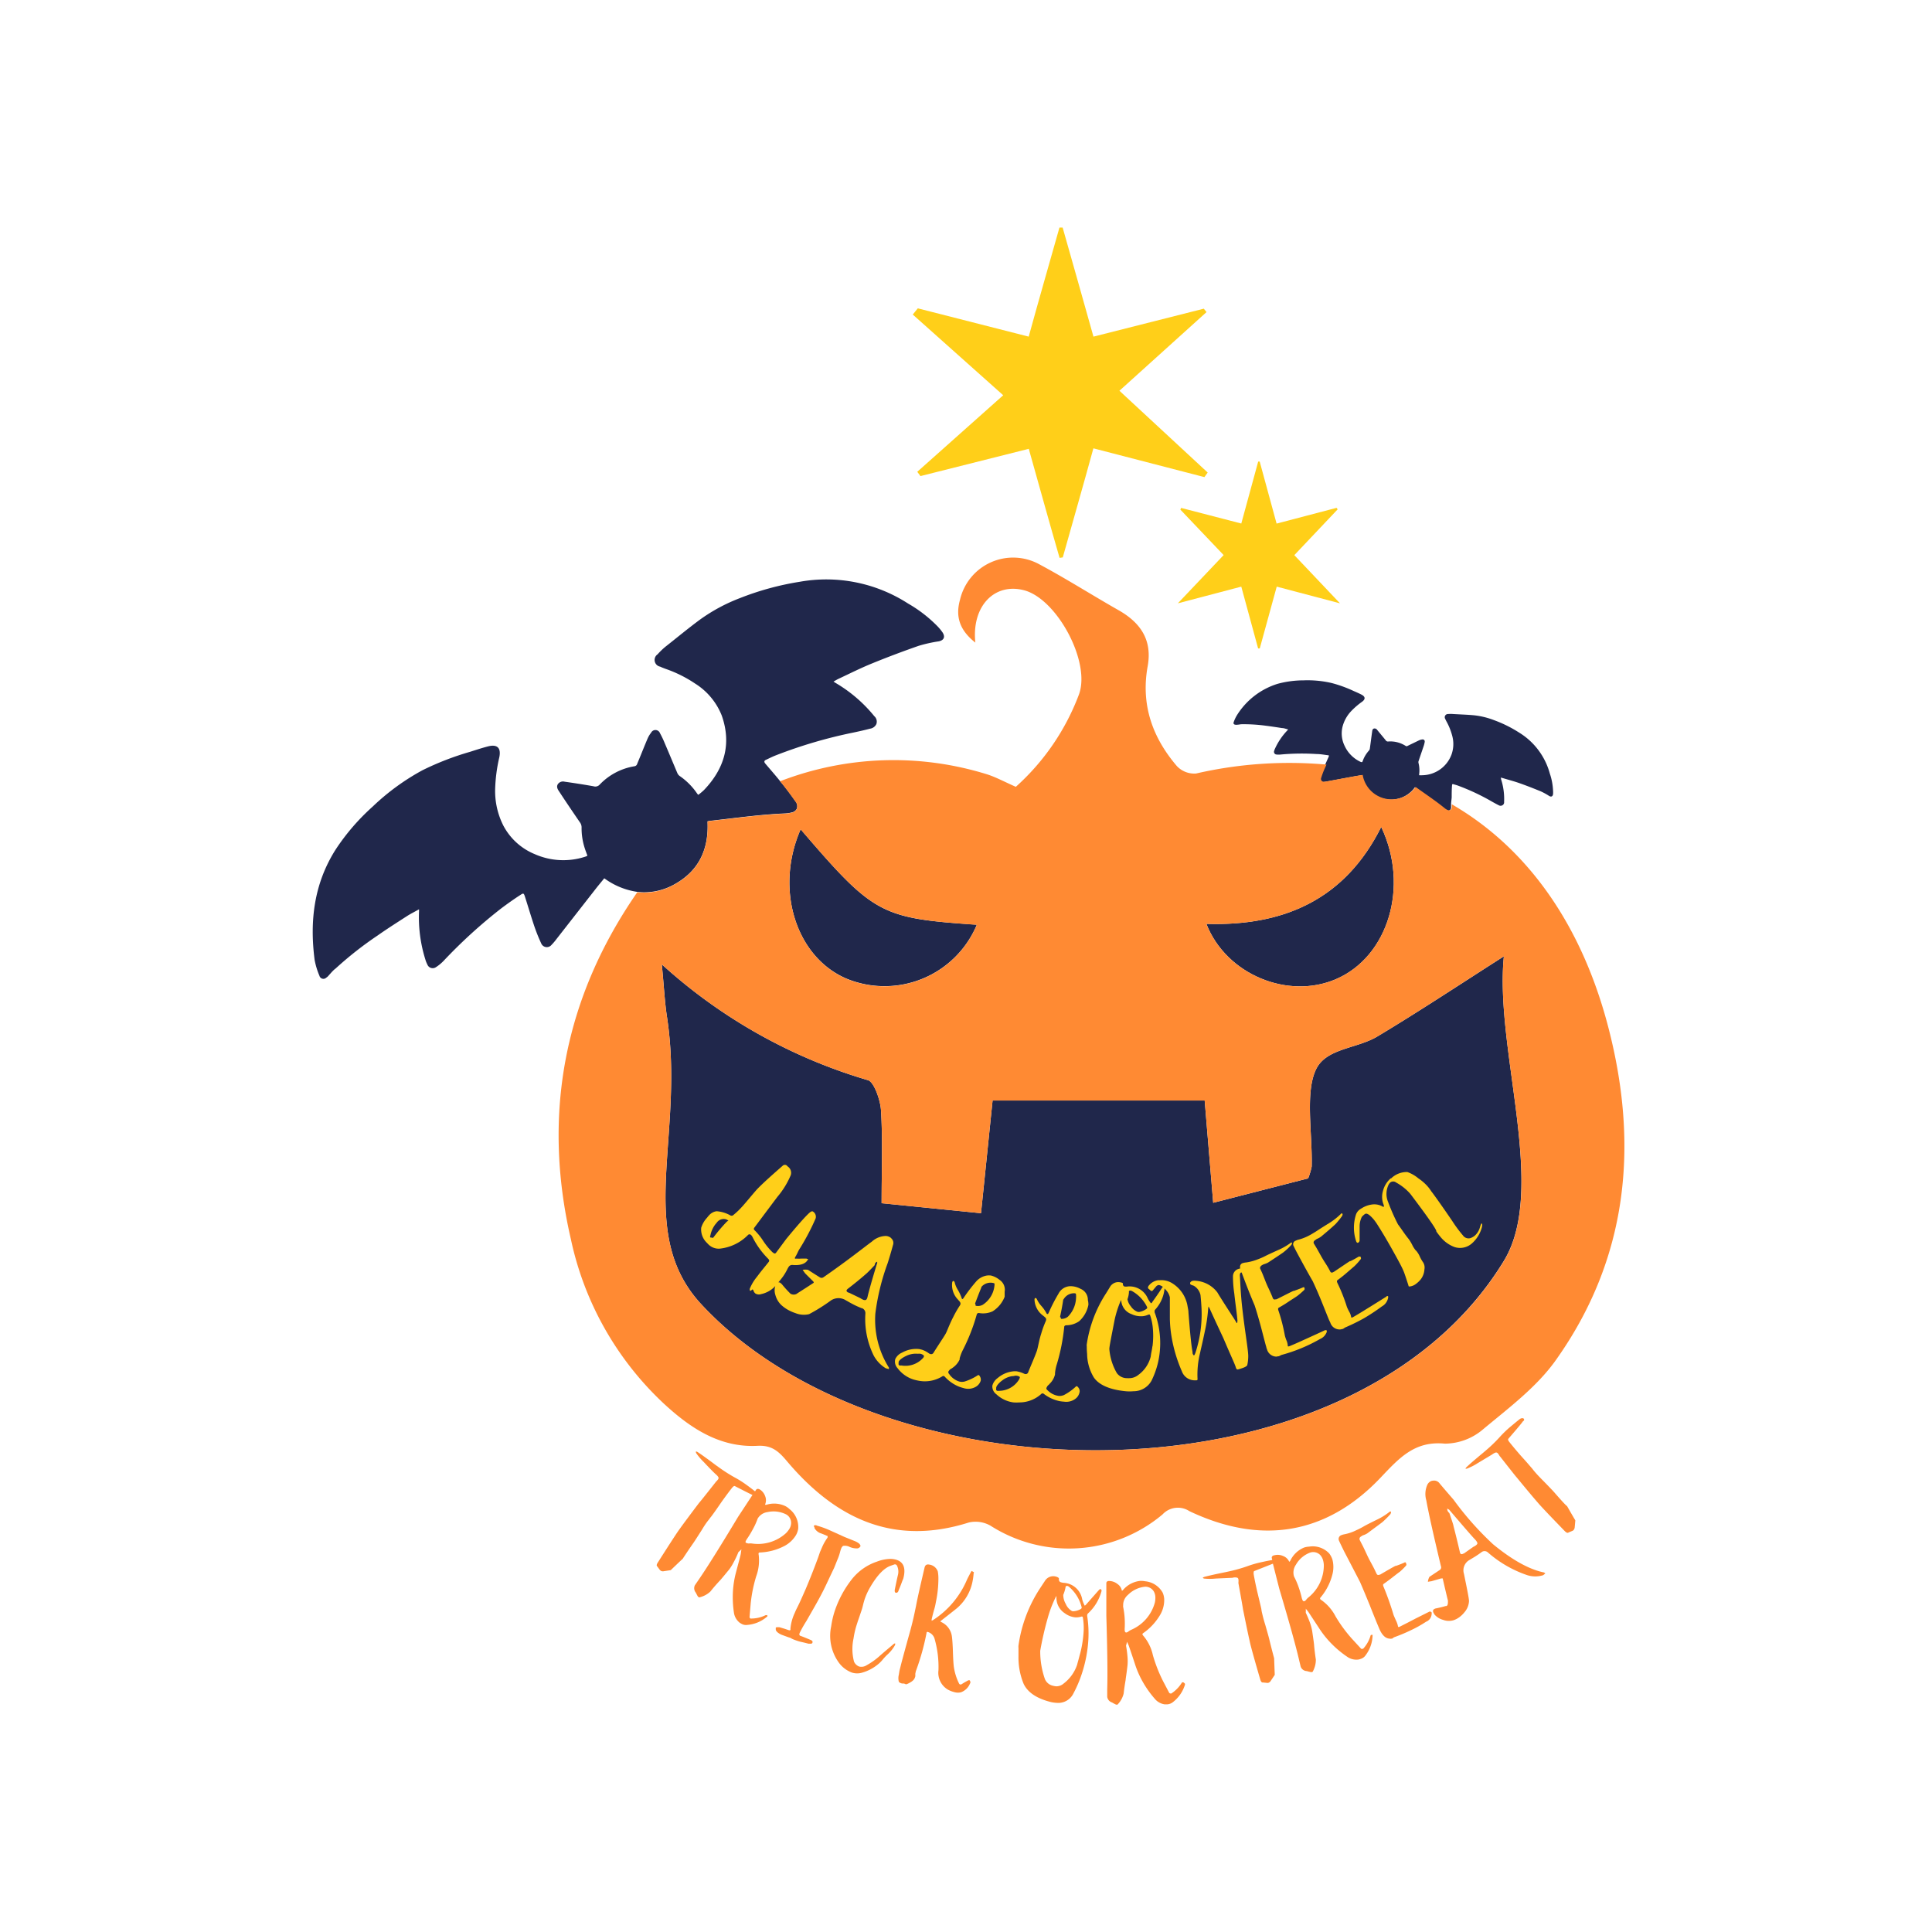
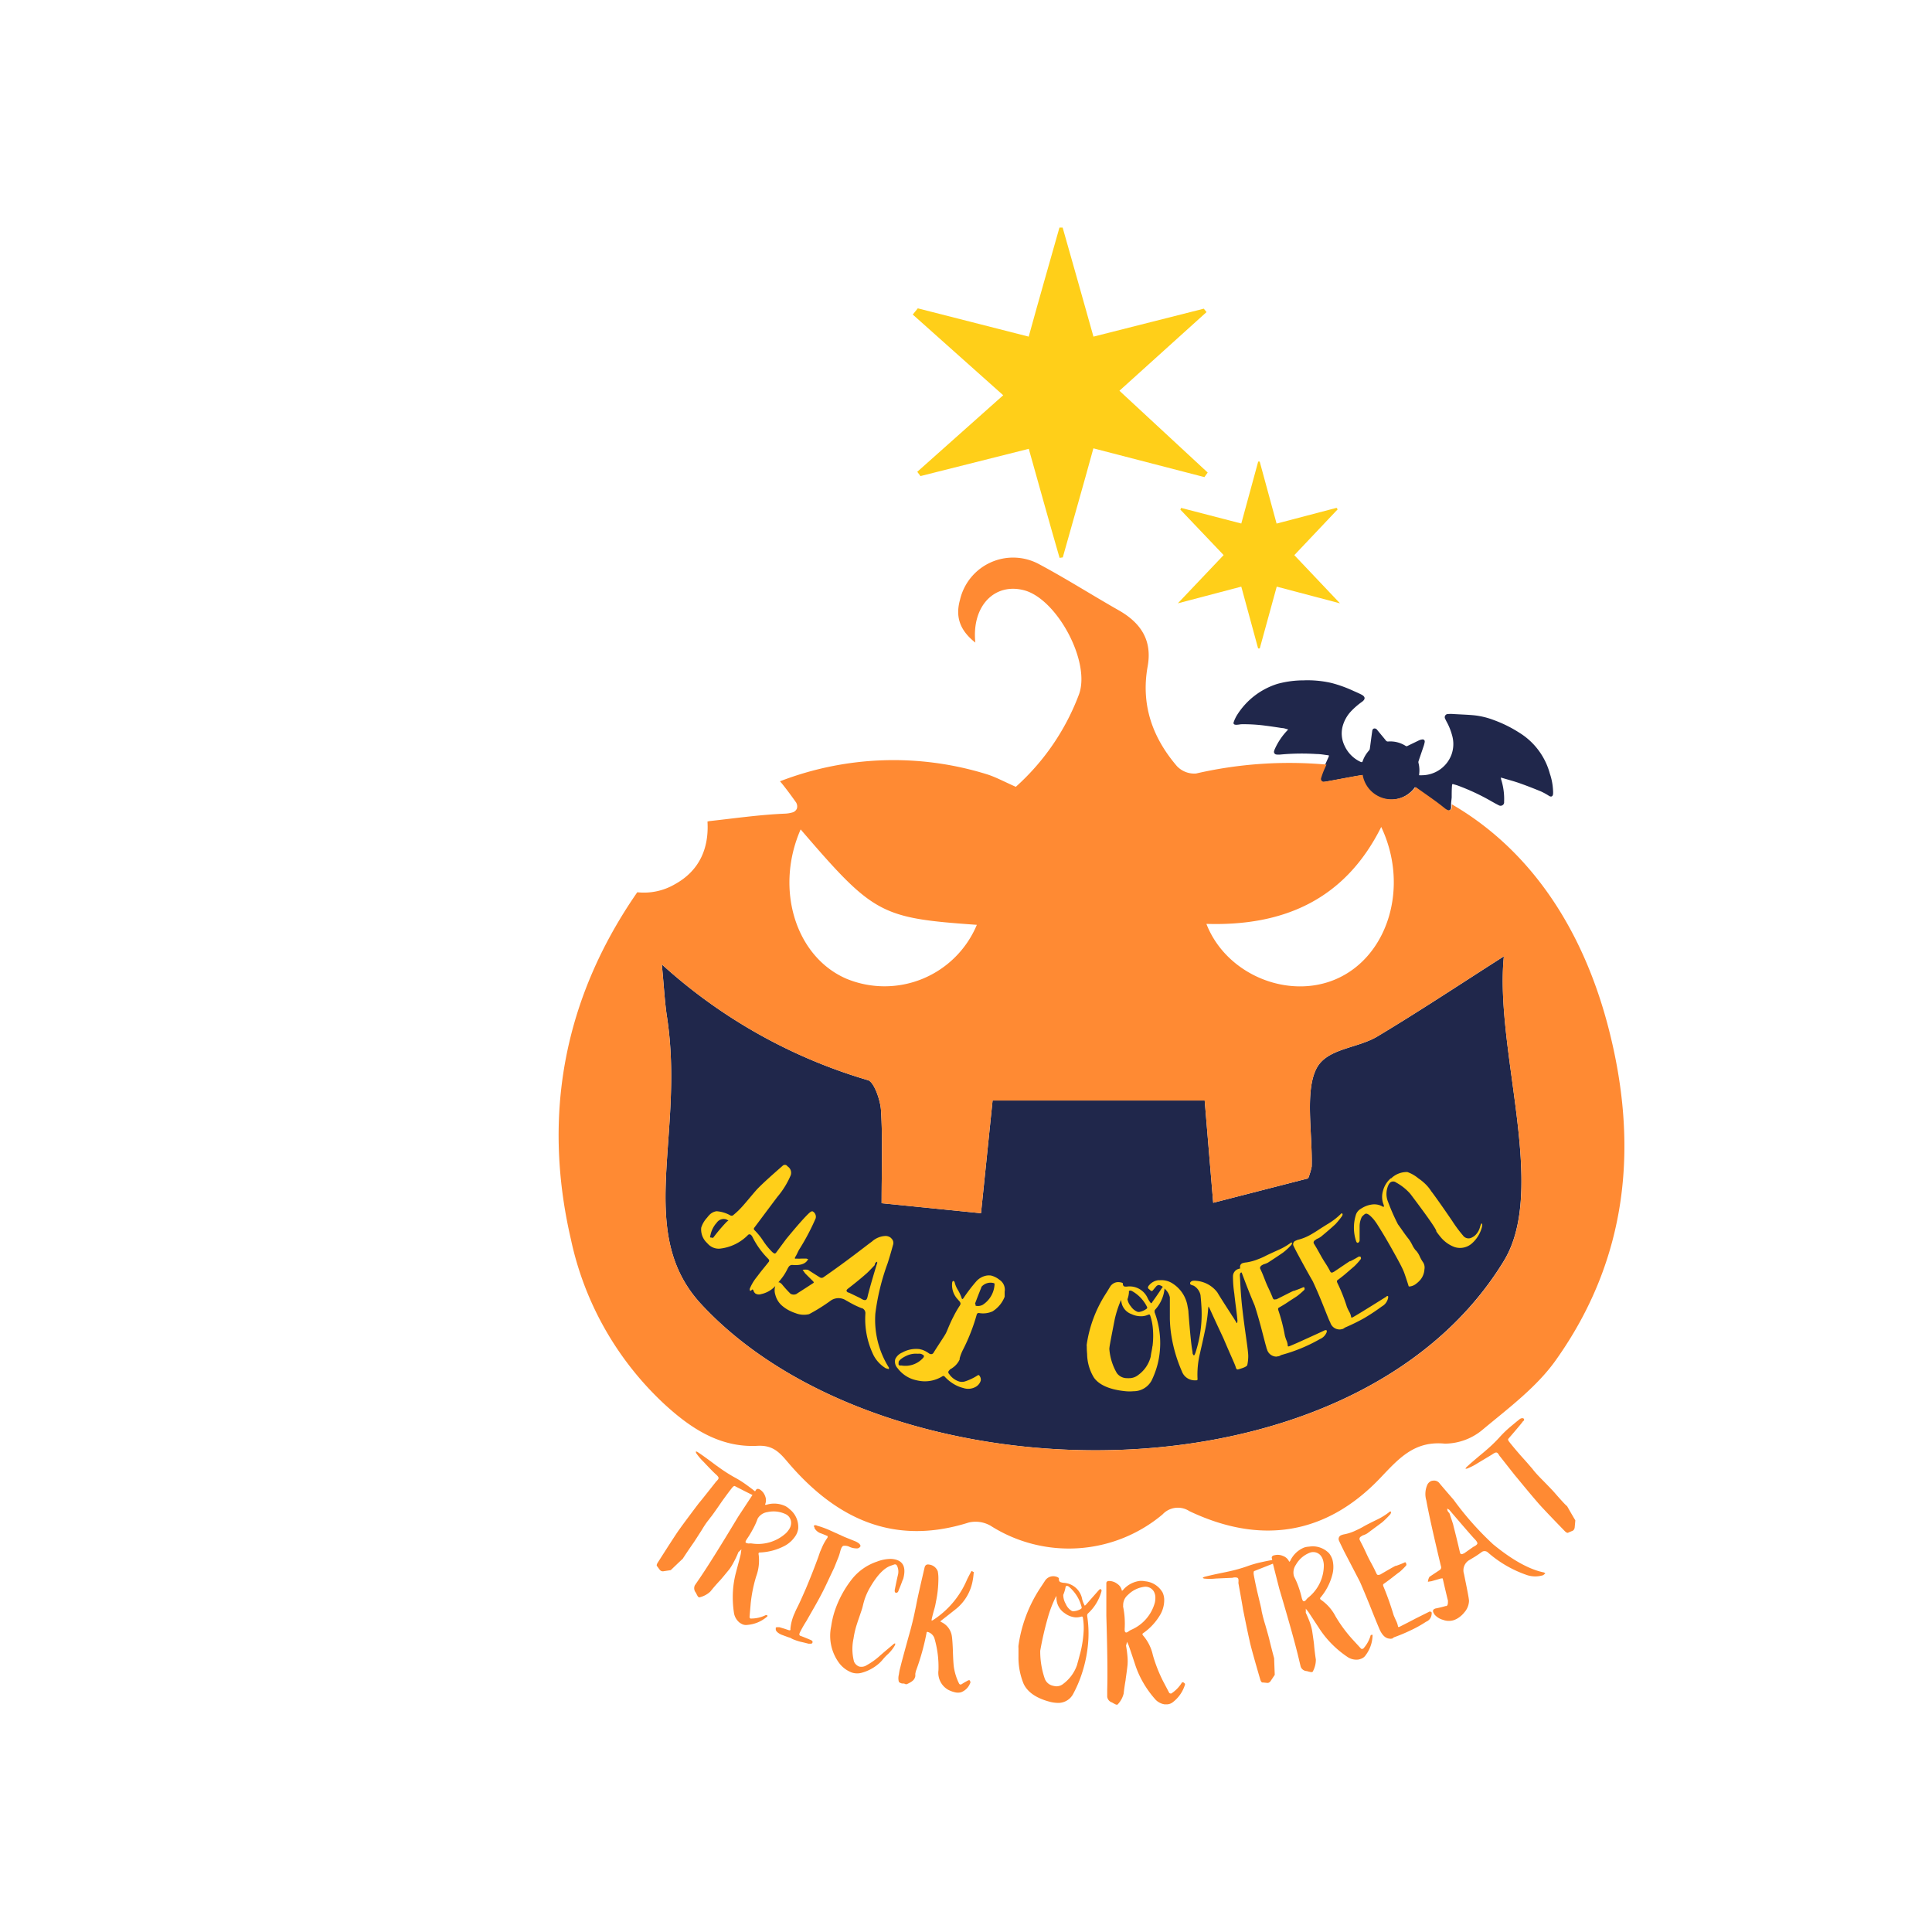
<svg xmlns="http://www.w3.org/2000/svg" viewBox="0 0 283.46 283.46" data-sanitized-data-name="图层 1" data-name="图层 1" id="图层_1">
  <g>
    <g>
      <g>
-         <path style="fill: #20274b" d="M196.05,143.64c7.6-3.29,10.76-13.54,6.6-22.31C197.33,132,188.32,135.9,177,135.55,179.9,143,189,146.71,196.05,143.64Z" />
-         <path style="fill: #20274b" d="M124.19,143.58a14.67,14.67,0,0,0,19.13-7.91c-14.11-.94-15.13-1.5-25.85-14C113.65,130.4,116.71,140.37,124.19,143.58Z" />
        <path style="fill: #20274b" d="M220.64,185c-22.23,36.47-90.74,35.38-117.71,6.4-9.85-10.57-2.39-24.76-5.08-42.26-.32-2.09-.42-4.25-.75-7.65a77.42,77.42,0,0,0,30.27,17c.85.26,1.79,2.83,1.89,4.43.26,4.26.09,8.57.09,13.61L143.93,178c.59-5.67,1.1-10.69,1.7-16.53h31.12c.36,4.35.78,9.36,1.25,15l13.93-3.58a10.11,10.11,0,0,0,.52-1.73c.12-4.88-1-10.93.65-14.29,1.5-3.09,6-3,9-4.81,6.18-3.7,12.26-7.74,18.55-11.75C219.26,154.05,227.09,174.41,220.64,185Z" />
      </g>
      <g>
        <path style="fill: #20274b" d="M193.74,114.18a.41.41,0,0,0,.45.55,3.85,3.85,0,0,0,.49-.07l4.22-.78.93-.15a4.31,4.31,0,0,0,7.76,1.78l.12.07c1.38,1,2.79,1.91,4.11,3a1.93,1.93,0,0,0,.49.31.44.44,0,0,0,.37,0,.51.51,0,0,0,.22-.33c0-.17,0-.34,0-.52,0-.35.07-.71.09-1.07,0-.58,0-1.17.05-1.75,0-.15.06-.21.21-.16s.44.12.65.2a32.35,32.35,0,0,1,5,2.35q.49.28,1,.54a.53.53,0,0,0,.53,0,.49.49,0,0,0,.25-.49,9.49,9.49,0,0,0-.45-3.35c0-.07,0-.13-.06-.22a2.67,2.67,0,0,1,.38.09c.8.24,1.61.45,2.4.73,1.05.37,2.09.78,3.12,1.2a9.34,9.34,0,0,1,1.2.66c.31.19.54.1.59-.25a3.26,3.26,0,0,0,0-.54,8.84,8.84,0,0,0-.47-2.48,10.17,10.17,0,0,0-4.48-6,18.8,18.8,0,0,0-3.76-1.86,11.46,11.46,0,0,0-2.94-.7c-1-.09-2-.12-3-.18a4.54,4.54,0,0,0-.74,0,.47.47,0,0,0-.42.73c.05.13.12.25.18.37a9.05,9.05,0,0,1,.83,2.07,4.57,4.57,0,0,1-.11,2.81,4.65,4.65,0,0,1-4.23,3,4.35,4.35,0,0,1-.51,0v-.09a4.48,4.48,0,0,0-.09-1.71.49.49,0,0,1,0-.24c.23-.7.47-1.38.7-2.07a4.41,4.41,0,0,0,.2-.71c.07-.31-.11-.48-.42-.42a1.73,1.73,0,0,0-.44.14l-1.65.8a.24.24,0,0,1-.27,0,4.17,4.17,0,0,0-2.55-.65.38.38,0,0,1-.39-.19c-.41-.51-.83-1-1.25-1.52a.45.45,0,0,0-.47-.19c-.21.07-.24.27-.26.45-.12.83-.22,1.66-.34,2.5a.49.49,0,0,1-.13.28,4.62,4.62,0,0,0-.8,1.24l-.18.45a0,0,0,0,1-.05,0l-.13,0a4.78,4.78,0,0,1-2.41-2.38,4.13,4.13,0,0,1-.29-2.87,5.23,5.23,0,0,1,1.24-2.21,11.24,11.24,0,0,1,1.61-1.39c.52-.38.49-.75-.09-1.05-.37-.19-.76-.36-1.15-.53a19,19,0,0,0-3.19-1.16,15.57,15.57,0,0,0-4.14-.4,14.72,14.72,0,0,0-3.79.5,10.79,10.79,0,0,0-6,4.62,5.25,5.25,0,0,0-.47,1c-.08.21,0,.36.25.39a.65.65,0,0,0,.24,0c.22,0,.43-.06.65-.07a24,24,0,0,1,3.59.22c.79.1,1.57.22,2.35.34.3,0,.59.13.9.2l-.07.1a9.66,9.66,0,0,0-1.85,2.71,2.09,2.09,0,0,0-.13.35.39.39,0,0,0,.33.52,2.92,2.92,0,0,0,.66,0,33.85,33.85,0,0,1,5.23-.07c.54,0,1.07.1,1.61.17.23,0,.24.06.15.28-.17.37-.33.74-.5,1.12l-.36.8C194,113.4,193.86,113.79,193.74,114.18Z" />
-         <path style="fill: #20274b" d="M99,129.72c3.58-2,5-5.17,4.81-9.22l.29-.06c3.66-.4,7.31-.93,11-1.09a4.66,4.66,0,0,0,1.24-.2,1,1,0,0,0,.59-.55,1.13,1.13,0,0,0-.11-.88c-.66-.94-1.35-1.87-2.07-2.77l-.3-.35c-.7-.87-1.44-1.71-2.16-2.56-.21-.25-.2-.43.11-.57s.9-.44,1.36-.62a69.46,69.46,0,0,1,11.49-3.38c.8-.17,1.61-.35,2.4-.56a1.2,1.2,0,0,0,.93-.68,1.07,1.07,0,0,0-.31-1.16,21,21,0,0,0-5.57-4.81c-.13-.07-.24-.15-.41-.26.29-.16.51-.3.75-.41,1.64-.77,3.27-1.59,4.95-2.27,2.25-.92,4.52-1.77,6.81-2.57a20.73,20.73,0,0,1,2.91-.65c.77-.15,1-.63.6-1.28a7,7,0,0,0-.73-.9,19.8,19.8,0,0,0-4.35-3.37,22.13,22.13,0,0,0-15.91-3.19,41.59,41.59,0,0,0-8.8,2.41,25.56,25.56,0,0,0-5.78,3.11c-1.74,1.28-3.41,2.67-5.1,4A10.08,10.08,0,0,0,96.48,96a1,1,0,0,0,.38,1.81c.27.13.55.23.84.34A18.68,18.68,0,0,1,102,100.3,9.78,9.78,0,0,1,105.9,105c1.46,4.17.38,7.78-2.61,10.91a9.55,9.55,0,0,1-.84.71l-.14-.15a9.82,9.82,0,0,0-2.62-2.64,1.06,1.06,0,0,1-.32-.43c-.62-1.46-1.22-2.92-1.85-4.38a13.7,13.7,0,0,0-.69-1.45.71.71,0,0,0-1.3-.07,3.86,3.86,0,0,0-.52.87c-.52,1.22-1,2.46-1.52,3.69a.49.49,0,0,1-.44.37A9.06,9.06,0,0,0,88,115.1a.86.86,0,0,1-.92.26c-1.4-.25-2.82-.47-4.24-.67a.92.92,0,0,0-1,.37c-.24.41,0,.78.22,1.1,1,1.53,2,3,3.07,4.56a1.24,1.24,0,0,1,.2.64,9.51,9.51,0,0,0,.49,3.17c.11.34.24.67.36,1l-.09.08-.28.1a10.35,10.35,0,0,1-7.37-.4,9.1,9.1,0,0,1-4.62-4.24,11.24,11.24,0,0,1-1.17-5.39,23.57,23.57,0,0,1,.61-4.58c.28-1.37-.3-1.94-1.66-1.59-.89.23-1.77.52-2.65.8A41.86,41.86,0,0,0,62,113a33.93,33.93,0,0,0-7.32,5.34,32.16,32.16,0,0,0-5.44,6.31c-3.17,5-3.82,10.46-3.08,16.18a11,11,0,0,0,.71,2.34.6.6,0,0,0,1,.27,1.4,1.4,0,0,0,.38-.35c.32-.34.61-.72,1-1a52.26,52.26,0,0,1,6.16-4.84c1.42-1,2.86-1.91,4.3-2.84.56-.36,1.16-.65,1.77-1,0,.12,0,.19,0,.26a20.69,20.69,0,0,0,.92,7.08,4.14,4.14,0,0,0,.3.76.84.84,0,0,0,1.28.38,6.22,6.22,0,0,0,1.12-.93,74.41,74.41,0,0,1,8.41-7.66c.93-.7,1.89-1.38,2.85-2,.43-.29.49-.26.65.23.47,1.46.9,2.93,1.39,4.38a25.29,25.29,0,0,0,1,2.49.89.89,0,0,0,1.52.23,7.77,7.77,0,0,0,.7-.82l5.75-7.36c.42-.54.86-1.06,1.29-1.59a10.74,10.74,0,0,0,4.89,2A9,9,0,0,0,99,129.72Z" />
      </g>
    </g>
    <g>
      <g>
        <path style="fill: #ffcf19" d="M130.48,181.47a1.26,1.26,0,0,0-.54-.13,3.13,3.13,0,0,0-2,.81c-1.24.91-3.51,2.74-7.1,5.23a.48.48,0,0,1-.6,0c-.68-.42-1-.63-1.69-1.07a2.27,2.27,0,0,0-.79,0c.22.3.33.46.34.48s.5.51,1.2,1.2c.08.1.11.17.08.22l0,0c-1.61,1.06-2.47,1.58-2.49,1.62a.93.93,0,0,1-.88,0,.28.28,0,0,1-.1-.09,16.42,16.42,0,0,1-1.11-1.22,1.36,1.36,0,0,0-.3-.29.42.42,0,0,0-.3-.09,11.24,11.24,0,0,0,.7-.88,8.15,8.15,0,0,0,.64-1.09,2,2,0,0,1,.15-.26.61.61,0,0,1,.56-.32c1.13.1,1.86-.14,2.21-.67l.12-.17-.26-.09-.75,0a5.77,5.77,0,0,1-.73,0,.51.51,0,0,1-.21,0s0-.08,0-.15a6.38,6.38,0,0,0,.38-.7,4.36,4.36,0,0,1,.37-.68,33.38,33.38,0,0,0,2.29-4.37.89.89,0,0,0-.39-1c-.13-.1-.33,0-.59.24q-1,.94-3.35,3.8l-1.48,2q-.17.22-.42,0l-.12-.09A10.22,10.22,0,0,1,112,182.1a9.15,9.15,0,0,0-1.31-1.62.26.26,0,0,1,0-.38c2.24-3,3.41-4.56,3.46-4.61a12.16,12.16,0,0,0,1.87-3.08,1.11,1.11,0,0,0-.44-1.26l-.17-.17a.46.46,0,0,0-.57.05c-1.54,1.35-2.82,2.48-3.74,3.43-.27.29-.82.95-1.65,1.93-.29.34-.56.65-.82.92a11.46,11.46,0,0,1-1,.93.39.39,0,0,1-.44.1,4.81,4.81,0,0,0-2.06-.63,1.8,1.8,0,0,0-1.09.59,3.81,3.81,0,0,0-.3.36,3.77,3.77,0,0,0-.86,1.47,2.7,2.7,0,0,0,.75,2.13l.33.34a2.14,2.14,0,0,0,1.63.6,6.81,6.81,0,0,0,4.15-2,.3.3,0,0,1,.45,0,.89.89,0,0,1,.21.28,12.06,12.06,0,0,0,2.32,3.22q.23.24.06.45c-.51.65-1.06,1.29-1.54,1.94l-.27.35A6.61,6.61,0,0,0,110,189.1c0,.13,0,.22.05.27s.11,0,.23-.09l.13-.11.12.12a.9.9,0,0,0,.3.49,1,1,0,0,0,.84.09,3.93,3.93,0,0,0,1.9-1l.18-.19a2.11,2.11,0,0,0,0,1.27,3.19,3.19,0,0,0,.88,1.52,5.62,5.62,0,0,0,.7.54,6.27,6.27,0,0,0,1.38.65,3.3,3.3,0,0,0,2,.15,26.08,26.08,0,0,0,3.19-2,2,2,0,0,1,2.25,0l.14.07c.3.18.6.34.9.5s.81.39,1.24.56l.06,0a.78.78,0,0,1,.48.74,12.16,12.16,0,0,0,1.2,6.17,4.85,4.85,0,0,0,1.79,1.9l.47.13a.66.66,0,0,1,0-.21,13.14,13.14,0,0,1-2-7.95,33.47,33.47,0,0,1,1.81-7.4c.51-1.6.75-2.57.8-2.72a.89.89,0,0,0-.22-.86A.93.93,0,0,0,130.48,181.47Zm-23.85-2.22a25,25,0,0,0-2,2.36l0,0s-.16,0-.32-.05a.14.14,0,0,1-.09,0,.23.23,0,0,1,0-.26,3.91,3.91,0,0,1,.8-1.75l.08-.08a1.55,1.55,0,0,1,.19-.24,1.23,1.23,0,0,1,1.28-.32l.3.16Zm22.06,6.11v0a1,1,0,0,0-.07.2c-.81,2.65-1.22,4.2-1.31,4.6a1.66,1.66,0,0,1-.11.37.38.38,0,0,1-.2.21.67.67,0,0,1-.48-.11,1.64,1.64,0,0,1-.28-.16c-1-.49-1.62-.78-1.72-.83l-.08,0c-.21-.12-.28-.24-.21-.38a.89.89,0,0,1,.17-.18c1-.77,1.91-1.51,2.7-2.21.1-.07.49-.46,1.15-1.16a.34.34,0,0,0,.09-.12.46.46,0,0,1,.06-.23.49.49,0,0,1,.3-.24c0,.12,0,.18,0,.29Z" />
        <path style="fill: #ffcf19" d="M139.51,200.84a1.13,1.13,0,0,0,.24-.15,3,3,0,0,0,1.05-1.23l0-.16a6.27,6.27,0,0,1,.51-1.31,27.93,27.93,0,0,0,2-5.14c.06-.18.21-.24.42-.19a3.37,3.37,0,0,0,1.9-.26,4.42,4.42,0,0,0,1.77-2.14c0-.44,0-.66,0-.68v-.05a1.73,1.73,0,0,0-.76-1.76,3.18,3.18,0,0,0-1.26-.63,2.59,2.59,0,0,0-.56,0,2.66,2.66,0,0,0-1.53.8,23.81,23.81,0,0,0-1.89,2.46c-.09.14-.16.2-.19.19h0c-.07,0-.12-.09-.14-.21a6.42,6.42,0,0,0-.53-1.12,3.7,3.7,0,0,1-.47-1.11.29.29,0,0,0-.19-.21h0c-.07,0-.13.06-.17.19a3.05,3.05,0,0,0,.83,2.53,1.81,1.81,0,0,0,.17.19,1.08,1.08,0,0,1,.14.19.39.39,0,0,1,.06.33,1.3,1.3,0,0,1-.08.17,15.21,15.21,0,0,0-1,1.75c-.12.22-.31.62-.55,1.17s-.38.94-.53,1.21-.49.79-.88,1.39-.72,1.11-.89,1.39a.4.4,0,0,1-.48.21.7.7,0,0,1-.23-.11,3.65,3.65,0,0,0-1-.52l-.36-.09a4.2,4.2,0,0,0-2.55.51,1.94,1.94,0,0,0-1,.94,1.41,1.41,0,0,0,.35,1.37,4.65,4.65,0,0,0,2.29,1.63,6.79,6.79,0,0,0,.86.2,4.85,4.85,0,0,0,3.37-.64.28.28,0,0,1,.24-.06.33.33,0,0,1,.14.09,5.77,5.77,0,0,0,2.1,1.47,6.61,6.61,0,0,0,.64.2,2.24,2.24,0,0,0,1.85-.2,1.58,1.58,0,0,0,.69-.88.89.89,0,0,0-.17-.7.19.19,0,0,0-.14-.12.23.23,0,0,0-.17.06,7.75,7.75,0,0,1-1.9.89,1.59,1.59,0,0,1-.75,0,2.77,2.77,0,0,1-1.51-1.12.35.35,0,0,1-.11-.32.39.39,0,0,1,.1-.16A.81.81,0,0,1,139.51,200.84Zm4.46-12a1.75,1.75,0,0,1,1.8-.59.16.16,0,0,1,.15.19,3.8,3.8,0,0,1-1.74,3,1.48,1.48,0,0,1-1.1.12s.06,0,.07,0a.7.7,0,0,0-.09-.31C143.43,190.28,143.61,189.8,144,188.85Zm-8.55,10.41a3.48,3.48,0,0,1-3.18,1.09,1.18,1.18,0,0,1-.25,0,.21.21,0,0,1-.15-.15.5.5,0,0,1,0-.18,1.15,1.15,0,0,0,0-.14c0-.24.48-.63,1.07-.91a3.2,3.2,0,0,1,1.54-.35,3.49,3.49,0,0,0,.42,0,.84.84,0,0,1,.31.05.93.93,0,0,1,.38.25s0,0,0,.09A.74.74,0,0,1,135.42,199.26Z" />
-         <path style="fill: #ffcf19" d="M153.78,203.25c.1-.09.18-.15.2-.2a2.87,2.87,0,0,0,.81-1.39v-.16a5.93,5.93,0,0,1,.28-1.38,28.91,28.91,0,0,0,1.07-5.42c0-.18.16-.27.38-.26a3.34,3.34,0,0,0,1.81-.59,4.35,4.35,0,0,0,1.36-2.42c0-.44-.08-.66-.08-.68v-.05a1.73,1.73,0,0,0-1.06-1.6,3.15,3.15,0,0,0-1.34-.39,2,2,0,0,0-1.91,1.1,23.69,23.69,0,0,0-1.42,2.76c-.07.15-.12.23-.15.22h-.06c-.07,0-.13-.07-.17-.18a5.49,5.49,0,0,0-.71-1,3.74,3.74,0,0,1-.66-1,.28.28,0,0,0-.22-.17h0c-.07,0-.12.08-.13.22A3.06,3.06,0,0,0,153,193l.2.16.18.16a.39.39,0,0,1,.11.31,1.33,1.33,0,0,1-.05.19,14.5,14.5,0,0,0-.69,1.9c-.08.24-.2.66-.33,1.25s-.21,1-.31,1.28-.33.87-.61,1.53-.51,1.22-.63,1.52a.39.39,0,0,1-.43.3.75.75,0,0,1-.24-.08,4.31,4.31,0,0,0-1.07-.33l-.36,0a4.16,4.16,0,0,0-2.4,1,2,2,0,0,0-.77,1.1,1.42,1.42,0,0,0,.59,1.28,4.5,4.5,0,0,0,2.51,1.19,6.19,6.19,0,0,0,.87,0,4.77,4.77,0,0,0,3.19-1.23.25.25,0,0,1,.23-.09.29.29,0,0,1,.15.06,5.69,5.69,0,0,0,2.31,1.07,5.31,5.31,0,0,0,.67.08,2.22,2.22,0,0,0,1.77-.51,1.59,1.59,0,0,0,.52-1,.87.87,0,0,0-.29-.66.17.17,0,0,0-.16-.1.25.25,0,0,0-.15.09,7.77,7.77,0,0,1-1.71,1.21,1.7,1.7,0,0,1-.74.13,2.82,2.82,0,0,1-1.67-.84.36.36,0,0,1-.17-.29.58.58,0,0,1,.08-.18A.72.72,0,0,1,153.78,203.25Zm2.26-12.6a1.75,1.75,0,0,1,1.66-.9.17.17,0,0,1,.17.17,3.12,3.12,0,0,1,0,.61,4.1,4.1,0,0,1-1.2,2.66,1.45,1.45,0,0,1-1,.31s0,0,0,0,0-.15-.14-.29C155.75,192.16,155.85,191.66,156,190.65Zm-6.54,11.77a3.46,3.46,0,0,1-2.91,1.64,1.21,1.21,0,0,1-.26,0,.23.23,0,0,1-.17-.13.37.37,0,0,1,0-.17c0-.05,0-.12,0-.14,0-.24.36-.7.88-1.08a3.1,3.1,0,0,1,1.45-.63,1.43,1.43,0,0,0,.41-.06,1.07,1.07,0,0,1,.31,0,.92.92,0,0,1,.41.17.1.1,0,0,1,0,.1A.91.91,0,0,1,149.5,202.42Z" />
        <path style="fill: #ffcf19" d="M194.62,195.16s-.05,0-.14,0h-.07a.12.12,0,0,0,0,0s-.8.38-2.33,1.07l-1.43.65c-.42.19-.9.4-1.44.62q-.22.09-.27,0v0a2.21,2.21,0,0,0-.18-.81,5.59,5.59,0,0,1-.25-.75,25.68,25.68,0,0,0-.93-3.63c-.09-.24-.08-.38.05-.45.45-.26.91-.53,1.35-.83s1-.64,1.33-.87a10.88,10.88,0,0,0,1-.86.24.24,0,0,0,.07-.32s0-.05,0-.08-.14-.07-.25,0c-.54.24-1,.39-1.29.5l-.08,0c-.32.14-1.14.57-2.47,1.23l-.11,0c-.22.08-.35,0-.42-.14a1.7,1.7,0,0,1-.09-.24c-.11-.25-.28-.66-.52-1.17-.15-.3-.34-.72-.54-1.24s-.42-1.07-.51-1.25l-.23-.51c0-.2.09-.36.37-.5l.15-.08a2.3,2.3,0,0,0,.25-.08,2.65,2.65,0,0,0,.41-.18c1.54-1,2.27-1.51,2.27-1.52a8.77,8.77,0,0,0,1.15-1.08c.09-.15.11-.25.08-.32v0a.13.13,0,0,0-.15,0l-.1.08a9.5,9.5,0,0,1-1.76,1c-.93.42-1.56.71-1.85.86a9.45,9.45,0,0,1-1.11.49,7.55,7.55,0,0,1-1.71.47,2.66,2.66,0,0,0-.5.09.56.56,0,0,0-.42.67.57.57,0,0,0,0,.14,1,1,0,0,0-.23.05,1.14,1.14,0,0,0-.82,1.12,16.8,16.8,0,0,0,.19,2.48c.05.46.13,1.15.24,2s.2,1.61.23,2a3,3,0,0,1-.05.35c-.07,0-.11-.07-.11-.08s-.19-.32-.35-.58-.3-.43-.37-.57c-1.3-2-2-3.13-2.07-3.27a4.33,4.33,0,0,0-3.11-1.7,1.51,1.51,0,0,0-.49,0,.54.54,0,0,0-.38.25.29.29,0,0,0,0,.2c0,.06.06.1.13.13a.76.76,0,0,0,.21.08l.17.06a2.09,2.09,0,0,1,1,1.39c0,.08.07.63.13,1.65a18.1,18.1,0,0,1-.89,6.83c-.09.23-.16.35-.2.35s-.16-.11-.21-.33l0-.17c-.2-1-.38-3-.6-5.77,0-.32-.08-.63-.13-.92a4.87,4.87,0,0,0-2.14-3.32,3,3,0,0,0-1.91-.52l-.25,0a2.12,2.12,0,0,0-1.37.77.46.46,0,0,0-.14.35.45.45,0,0,0,.06.12,4.13,4.13,0,0,1,.39.34s.07,0,.11,0,.07,0,.13-.06l.2-.24.31-.37a.59.59,0,0,1,.31-.19.22.22,0,0,1,.14,0,1.24,1.24,0,0,1,.53.26,1.12,1.12,0,0,0-.17.22c-.55.84-.83,1.24-1.42,2.06,0,.07-.08.11-.12.11a.1.1,0,0,1-.09-.06,3.44,3.44,0,0,1-.42-.66,2.9,2.9,0,0,0-2.92-1.73,1.59,1.59,0,0,1-.51,0,.37.37,0,0,1-.21-.36s0-.06,0-.09-.05-.07-.16-.11a1.93,1.93,0,0,0-.61-.08,1.43,1.43,0,0,0-1.11.68c-.26.43-.39.65-.66,1.07a18.73,18.73,0,0,0-2.76,7.36,1.11,1.11,0,0,0,0,.33c0,.24,0,.6.05,1.09a6.8,6.8,0,0,0,1,3.48c.74,1.06,2.29,1.77,4.66,2a6.17,6.17,0,0,0,1.13,0,3,3,0,0,0,2.66-1.55,12.83,12.83,0,0,0,.93-2.56,12.85,12.85,0,0,0-.48-7.48.5.5,0,0,0,0-.12.34.34,0,0,1,.11-.29,5.34,5.34,0,0,0,1.34-2.95.66.66,0,0,0,0-.13,2.74,2.74,0,0,1,.28.3,2.21,2.21,0,0,1,.51,1c0,.07,0,.1,0,.16,0,1.15,0,2.13,0,3a18.3,18.3,0,0,0,.23,2.51,21.42,21.42,0,0,0,1.53,5.18,2,2,0,0,0,1.9,1.33l.22,0c.14,0,.21-.1.18-.2v0a13.32,13.32,0,0,1,.38-3.85c.09-.45.36-1.53.71-3.23a22.41,22.41,0,0,0,.47-3.22,1.16,1.16,0,0,1,.06-.33l.16.3c1.23,2.71,1.95,4.19,2.07,4.48,1,2.36,1.64,3.71,1.74,4.07s.21.43.39.37q1.22-.33,1.32-.63a6.32,6.32,0,0,0,.14-1.3c0-.91-.45-3.38-.85-6.83-.29-2.48-.32-4.29-.38-5,0-.25.06-.4.18-.45l.08,0h0c.08.19.16.43.27.71,1,2.67,1.62,4.06,1.64,4.12.25.76.56,1.81.9,3.06.45,1.71.71,2.76.82,3.07,0,.08,0,.13.07.22a1.45,1.45,0,0,0,1.36,1.16,1,1,0,0,0,.28-.05l.12,0,.37-.19a23.82,23.82,0,0,0,5.67-2.34,1.79,1.79,0,0,0,1-1.07A.61.61,0,0,0,194.62,195.16Zm-29-5.63c0-.11.08-.17.17-.18a.58.58,0,0,1,.29.07,5.36,5.36,0,0,1,2.23,2.37v.05c0,.06,0,.13-.11.2a2.58,2.58,0,0,1-1,.44.76.76,0,0,1-.27,0,2.07,2.07,0,0,1-1-.8,2.2,2.2,0,0,1-.51-1.06.09.09,0,0,1,0,0A3.54,3.54,0,0,0,165.64,189.53Zm3.45,8c0,.15-.05.42-.12.77s-.1.57-.12.74a4.72,4.72,0,0,1-1.81,2.68,2.12,2.12,0,0,1-1.2.48,4.79,4.79,0,0,1-.52,0,1.81,1.81,0,0,1-1.45-.76,8.34,8.34,0,0,1-1.09-3.52c0-.34.29-1.77.78-4.3a15.38,15.38,0,0,1,.87-2.73.58.58,0,0,0,.1-.17l0,.16A2.27,2.27,0,0,0,166,192.8a3.28,3.28,0,0,0,1.66.31,2.58,2.58,0,0,0,.85-.24h.09c.07,0,.12,0,.15.13a7.87,7.87,0,0,1,.36,1.57A12.15,12.15,0,0,1,169.09,197.56Z" />
        <path style="fill: #ffcf19" d="M203.5,190.16h-.06a.09.09,0,0,0,0,.06l-2.21,1.38-1.36.84c-.39.24-.85.52-1.36.81-.15.08-.24.09-.27,0v0a2.16,2.16,0,0,0-.27-.77,6.64,6.64,0,0,1-.35-.72,25.05,25.05,0,0,0-1.38-3.49c-.11-.22-.12-.37,0-.45.43-.32.86-.65,1.26-1l1.22-1.05a9.5,9.5,0,0,0,.9-1,.25.25,0,0,0,0-.33l0-.08c-.06,0-.15,0-.26,0-.51.31-.93.53-1.22.67l-.08,0c-.31.18-1.08.72-2.34,1.56l-.1.05c-.2.12-.35.09-.44-.07l-.12-.23c-.13-.25-.35-.63-.66-1.1-.18-.28-.42-.67-.69-1.16s-.56-1-.67-1.18l-.29-.48c-.06-.19,0-.37.32-.54a.53.53,0,0,1,.13-.1l.24-.11a2.66,2.66,0,0,0,.39-.24c1.44-1.19,2.11-1.83,2.1-1.82a11.69,11.69,0,0,0,1-1.23c.06-.16.08-.27,0-.33v0a.12.12,0,0,0-.15,0,.46.46,0,0,0-.1.1,9.64,9.64,0,0,1-1.63,1.28c-.88.54-1.47.92-1.74,1.1s-.73.46-1.07.65a7.32,7.32,0,0,1-1.65.68,2,2,0,0,0-.48.17.55.55,0,0,0-.35.71l.13.26c.1.22.29.59.56,1.09,1.36,2.53,2.12,3.83,2.15,3.88.35.74.79,1.73,1.28,2.93.67,1.65,1.05,2.65,1.2,2.94l.1.21a1.43,1.43,0,0,0,1.5,1,.8.8,0,0,0,.28-.08L197,195l.35-.23a29.61,29.61,0,0,0,2.76-1.35,30,30,0,0,0,2.63-1.74,1.83,1.83,0,0,0,.91-1.21.52.52,0,0,0,0-.3S203.59,190.14,203.5,190.16Z" />
        <path style="fill: #ffcf19" d="M217.42,179.52a.19.19,0,0,0-.09,0,3.67,3.67,0,0,0-.2.56,2.58,2.58,0,0,1-.64,1.11,1.88,1.88,0,0,1-.53.37,1,1,0,0,1-1.32-.3,19.26,19.26,0,0,1-1.57-2.12c-1.95-2.86-3-4.28-3.06-4.33a5.93,5.93,0,0,0-.73-.94,7.53,7.53,0,0,0-1.2-1,5.23,5.23,0,0,0-1.59-.91,3.28,3.28,0,0,0-2.38.93l-.07,0a3.58,3.58,0,0,0-1.13,1.84,3.07,3.07,0,0,0,.12,2.09,1.41,1.41,0,0,1,0,.25l-.09,0a2.47,2.47,0,0,0-1.69-.34,3.67,3.67,0,0,0-1.39.5,3,3,0,0,0-.26.16,1.58,1.58,0,0,0-.64.77,6.26,6.26,0,0,0,0,3.92.52.52,0,0,0,.07.15.18.18,0,0,0,.23.1l.07-.05a.39.39,0,0,0,.15-.29c0-1.37,0-2.06,0-2.09a3.17,3.17,0,0,1,.33-1.37,3.79,3.79,0,0,1,.38-.36.67.67,0,0,1,.23-.11c.14,0,.34.08.59.3a5.11,5.11,0,0,1,.82.93c.12.16.24.35.37.56.42.66,1.25,2,2.43,4.14.66,1.18,1.09,2,1.29,2.49.07.14.32.85.73,2.14l0,.05a.15.15,0,0,0,.17.08,1.79,1.79,0,0,0,.93-.38,3.9,3.9,0,0,0,.67-.63,2.64,2.64,0,0,0,.57-1.51,1.41,1.41,0,0,0-.18-1,5.14,5.14,0,0,1-.52-.92,3.38,3.38,0,0,0-.4-.67,1.1,1.1,0,0,0-.21-.22l-.08-.11a3.67,3.67,0,0,1-.4-.66,6.6,6.6,0,0,0-.48-.81l-.23-.29c-.17-.22-.37-.49-.58-.79-.39-.56-.66-.94-.8-1.12a30.07,30.07,0,0,1-1.45-3.29,3.05,3.05,0,0,1,0-2.37,1.21,1.21,0,0,1,.31-.48.69.69,0,0,1,.87,0,7.61,7.61,0,0,1,2,1.57c.13.15.25.31.36.46,2.49,3.31,3.65,5,3.53,5.14.21.3.41.56.61.8a4.81,4.81,0,0,0,2.08,1.5,2.62,2.62,0,0,0,2.55-.55l.17-.16a4.81,4.81,0,0,0,1.28-2.2C217.49,179.76,217.48,179.59,217.42,179.52Z" />
      </g>
      <g>
        <path style="fill: #ffcf19" d="M173.18,74.77l6.35,6.67c-2.2,2.33-4.35,4.59-6.72,7.08l9.31-2.45c.84,3.09,1.65,6.08,2.47,9.07h.24q1.23-4.52,2.49-9.07l9.28,2.45-6.7-7.07,6.36-6.72-.16-.22-8.8,2.31c-.85-3.12-1.66-6.11-2.48-9.1h-.22c-.82,3-1.64,6-2.48,9.09l-8.83-2.29Z" />
        <path style="fill: #ffcf19" d="M134.58,69.22l.47.63,15.89-4c1.55,5.49,3,10.77,4.52,16l.47-.07c1.48-5.28,3-10.55,4.49-16L176.71,70l.48-.67-12.95-12c4.63-4.17,8.7-7.86,12.78-11.54l-.4-.5-16.19,4.1c-1.55-5.47-3-10.72-4.52-16l-.47,0c-1.48,5.25-3,10.5-4.51,16l-16.27-4.15-.74.91c4.16,3.7,8.31,7.41,13.27,11.84Z" />
      </g>
    </g>
    <g>
      <path style="fill: #ff8a33" d="M202.48,216.88c2.72-2.85,5-5.52,9.51-5.07a8.7,8.7,0,0,0,5.61-2.11c3.77-3.14,7.87-6.2,10.66-10.13,10.56-14.84,12.21-31.39,7.75-48.69C232.06,135.56,224,124.37,213,118c0,.18,0,.35,0,.52a.51.51,0,0,1-.22.33.44.44,0,0,1-.37,0,1.93,1.93,0,0,1-.49-.31c-1.32-1.07-2.73-2-4.11-3l-.12-.07a4.31,4.31,0,0,1-7.76-1.78l-.93.15-4.22.78a3.85,3.85,0,0,1-.49.07.41.41,0,0,1-.45-.55c.12-.39.26-.78.42-1.16l.36-.8a61,61,0,0,0-19.14,1.31,3.51,3.51,0,0,1-2.81-1.09c-3.59-4.2-5.3-9-4.29-14.62.7-3.84-1-6.38-4.21-8.22-3.91-2.22-7.72-4.65-11.69-6.77A8,8,0,0,0,140.85,88c-.71,2.53,0,4.51,2.25,6.28-.56-5.38,2.84-8.83,7.18-7.67,4.83,1.3,9.82,10.59,8,15.34a34.44,34.44,0,0,1-9.24,13.49c-1.62-.71-2.84-1.38-4.15-1.81a46.21,46.21,0,0,0-30.45,1l.3.35c.72.9,1.41,1.83,2.07,2.77a1.13,1.13,0,0,1,.11.88,1,1,0,0,1-.59.55,4.66,4.66,0,0,1-1.24.2c-3.69.16-7.34.69-11,1.09l-.29.06c.24,4-1.23,7.26-4.81,9.22a9,9,0,0,1-5.49,1.16c-10.68,15.41-14,32.52-9.74,50.91a46.14,46.14,0,0,0,13.62,24.1c3.86,3.57,8.18,6.49,13.73,6.21,2-.11,3,.67,4.22,2.1,7.06,8.43,15.59,12.7,26.81,9.15a4.41,4.41,0,0,1,3.19.47,21.38,21.38,0,0,0,25.24-1.66,3.07,3.07,0,0,1,3.93-.48C185,226.7,194.57,225.17,202.48,216.88Zm.17-95.55c4.16,8.77,1,19-6.6,22.31C189,146.71,179.9,143,177,135.55,188.32,135.9,197.33,132,202.65,121.33Zm-85.18.36c10.72,12.48,11.74,13,25.85,14a14.67,14.67,0,0,1-19.13,7.91C116.71,140.37,113.65,130.4,117.47,121.69ZM102.93,191.4c-9.85-10.57-2.39-24.76-5.08-42.26-.32-2.09-.42-4.26-.75-7.65a77.39,77.39,0,0,0,30.27,17c.84.27,1.79,2.84,1.89,4.44.26,4.26.09,8.57.09,13.61L143.93,178c.59-5.67,1.1-10.69,1.7-16.53h31.12q.54,6.54,1.25,15l13.93-3.58a9.87,9.87,0,0,0,.52-1.74c.12-4.87-1-10.92.66-14.29,1.48-3.08,6-3,9-4.8,6.17-3.71,12.25-7.74,18.53-11.75-1.37,13.78,6.46,34.14,0,44.73C198.4,221.47,129.9,220.38,102.93,191.4Z" />
      <path style="fill: #ff8a33" d="M112.48,237a.18.18,0,0,0-.2,0,4.84,4.84,0,0,1-2.09.47h-.08a.31.31,0,0,1-.14-.2l.17-2a20.87,20.87,0,0,1,.81-4,6.73,6.73,0,0,0,.36-3.17.37.37,0,0,1,0-.24.17.17,0,0,1,.13-.08,8.48,8.48,0,0,0,3.73-1,4.35,4.35,0,0,0,1.62-1.56,2.8,2.8,0,0,0,.32-.92,3.32,3.32,0,0,0-1.24-2.86,2.91,2.91,0,0,0-.61-.45,3.84,3.84,0,0,0-2.79-.22.35.35,0,0,1-.21,0s0,0,0-.06a1.56,1.56,0,0,0,0-1.2,1.88,1.88,0,0,0-.82-1l0,0c-.23-.11-.4-.08-.5.06l-.16.24c-.43-.34-.85-.66-1.24-.94a15.26,15.26,0,0,0-1.87-1.17,23.66,23.66,0,0,1-2.26-1.46l-.45-.32c-.63-.48-1.17-.87-1.6-1.18s-.81-.57-1.06-.73l-.19-.07,0,.21a8.43,8.43,0,0,0,1.14,1.35c1,1.08,1.62,1.67,1.72,1.76.29.25.45.44.45.56a.31.31,0,0,1-.09.26,2,2,0,0,1-.29.32l-.08.11q-2.22,2.82-2.4,3c-1.27,1.68-2.17,2.89-2.69,3.61l-.33.46q-.69,1-3,4.63-.32.47-.09.63l.35.48.11.11a.6.6,0,0,0,.5.09l1-.15c.71-.68,1.29-1.24,1.76-1.67,0,0,.48-.76,1.5-2.23.23-.32.66-1,1.3-2,.34-.57.66-1.06,1-1.47.15-.2.28-.38.41-.53l.35-.48c.29-.4.67-.95,1.15-1.65.63-.88,1.15-1.58,1.55-2.08.17-.19.29-.27.39-.22,1.26.65,2.11,1.08,2.58,1.3l-2.11,3.21q-3.9,6.48-5.73,9.15l-.61.89a1,1,0,0,0,.14,1.08l.13.26.12.22a.55.55,0,0,0,.18.19.19.19,0,0,0,.18,0,3.43,3.43,0,0,0,1.53-.84c.44-.55.89-1.07,1.34-1.55.14-.13.61-.7,1.43-1.7a7.14,7.14,0,0,0,.62-1,13.12,13.12,0,0,0,.72-1.53c.11-.09.25-.22.44-.41l-.08.54c0,.22-.27,1.14-.69,2.75a14.13,14.13,0,0,0-.47,2.8,15.2,15.2,0,0,0,.16,3.33,2.32,2.32,0,0,0,.76,1.3,2,2,0,0,0,.29.19,1.34,1.34,0,0,0,.94.18,5,5,0,0,0,2.83-1.19.34.34,0,0,0,.08-.09q0-.09-.06-.18Zm-3-10.61c-.12-.07-.13-.21,0-.41l.08-.14a13.6,13.6,0,0,0,.83-1.35,10.84,10.84,0,0,0,.71-1.51,1.28,1.28,0,0,1,.09-.22,2,2,0,0,1,1.42-.91,4.11,4.11,0,0,1,2.77.36,1.42,1.42,0,0,1,.69,1.3,1.67,1.67,0,0,1-.22.74,3.19,3.19,0,0,1-.53.69,6.09,6.09,0,0,1-5,1.52,1.71,1.71,0,0,0-.44,0A.79.79,0,0,1,109.49,226.36Z" />
      <path style="fill: #ff8a33" d="M122.85,228.87a7.47,7.47,0,0,0,.4-1.14,3.86,3.86,0,0,1,.17-.54.81.81,0,0,1,.28-.38,1.58,1.58,0,0,1,1,.17,2.65,2.65,0,0,0,1.08.2.58.58,0,0,0,.44-.28.15.15,0,0,0,0-.19l-.06-.06,0-.08a2.34,2.34,0,0,0-.69-.44l-.25-.1-1.34-.54-1.32-.6-.91-.41a13.36,13.36,0,0,0-1.79-.64l-.12-.06h-.11a.19.19,0,0,0-.2.06l0,0a.17.17,0,0,0,0,.14l.07.12,0,.1a1.72,1.72,0,0,0,.8.72l.51.19.49.21c.12,0,.16.11.12.19l0,.08a7.38,7.38,0,0,0-.79,1.38l-.32.74-.26.76c-.63,1.72-1.24,3.25-1.81,4.6-.44,1-.87,2-1.27,2.78q-.21.41-.36.78a7,7,0,0,0-.64,2.32.42.42,0,0,1,0,.16c0,.08-.11.11-.23.07l-.69-.23-.7-.21-.1,0H114a.3.3,0,0,0-.18.07.75.75,0,0,0,0,.16l0,.17a.92.92,0,0,0,.32.4,2.29,2.29,0,0,0,.59.33l.41.15.52.19.29.09a1.17,1.17,0,0,1,.23.13l.2.09a8.69,8.69,0,0,0,1,.34l.61.14.63.16.16,0H119a.23.23,0,0,0,.2-.15l0,0a.25.25,0,0,0-.07-.29l-.14-.09-.17-.07c-.48-.2-.93-.39-1.35-.54l0,0a.24.24,0,0,1-.16-.36l0-.05a18.52,18.52,0,0,1,1-1.77l1-1.75c.8-1.39,1.44-2.59,1.92-3.62l.57-1.21.59-1.24Z" />
      <path style="fill: #ff8a33" d="M132.42,231.86h0a1.82,1.82,0,0,0,.1-.22q.62-2.28-1-2.79a3.05,3.05,0,0,0-.86-.13,5.75,5.75,0,0,0-2,.4,7.9,7.9,0,0,0-3.65,2.55,15.49,15.49,0,0,0-2.56,4.76,12.74,12.74,0,0,0-.5,2.18,6.71,6.71,0,0,0,1.14,5.35A4.19,4.19,0,0,0,125,245.4a2.54,2.54,0,0,0,1.52,0,6.38,6.38,0,0,0,2.22-1.15,4.73,4.73,0,0,0,.74-.72,7.8,7.8,0,0,1,.73-.78,5.66,5.66,0,0,0,1.06-1.3c0-.06.06-.11.07-.14s0-.15,0-.18-.15,0-.29.13-.84.7-1.9,1.62a10.15,10.15,0,0,1-2,1.44,1.38,1.38,0,0,1-1.1.19,1.36,1.36,0,0,1-.75-.72,7.32,7.32,0,0,1-.07-3.4,12.4,12.4,0,0,1,.51-2.15l.12-.38c.22-.62.39-1.14.53-1.55s.21-.72.26-.93.12-.44.18-.65a9.36,9.36,0,0,1,.86-1.89q1.53-2.61,3-3.12l.54-.19a.33.33,0,0,1,.17,0,.42.42,0,0,1,.25.28,2,2,0,0,1,.08,1.32c-.12.51-.27,1.23-.46,2.16,0,.22,0,.35.18.4h0c.17,0,.3-.06.37-.28S132.09,232.79,132.42,231.86Z" />
      <path style="fill: #ff8a33" d="M142.79,230.62c-.1-.05-.16-.1-.17-.14l-.12.08c-.38.71-.59,1.12-.63,1.22a13.15,13.15,0,0,1-5,5.93l-.18.08v-.2c.14-.61.27-1.11.39-1.51s.18-.75.25-1.12a16.6,16.6,0,0,0,.35-3.32,5.47,5.47,0,0,0-.09-1.09,1.54,1.54,0,0,0-1.28-1h0c-.37-.07-.59.09-.67.49-.56,2.41-1,4.27-1.24,5.58l-.15.71c-.21,1.05-.53,2.38-1,4-.64,2.33-1,3.66-1.08,4L132,245c-.05.21-.08.44-.12.69a2.06,2.06,0,0,0,0,1.07.84.84,0,0,0,.5.24l.19,0a.88.88,0,0,1,.33.12h0q.18,0,.69-.3t.63-.66a1.27,1.27,0,0,0,.07-.21,3.22,3.22,0,0,0,0-.37l.05-.24a1.45,1.45,0,0,1,.1-.33,35,35,0,0,0,1.5-5.42c0-.12.08-.18.15-.16h0a1.47,1.47,0,0,1,1,.91,14.92,14.92,0,0,1,.6,4.72,2.87,2.87,0,0,0,1.42,2.86,4.23,4.23,0,0,0,1,.37,1.84,1.84,0,0,0,.88,0,2.29,2.29,0,0,0,1.33-1.29.19.19,0,0,0,.05-.1.46.46,0,0,0-.12-.38.05.05,0,0,0,0,0,.45.45,0,0,0-.29.07l-.43.24-.41.25a.26.26,0,0,1-.23.06c-.09,0-.16-.08-.21-.2a8.14,8.14,0,0,1-.74-2.42c-.06-.51-.1-1.24-.13-2.19s-.08-1.72-.14-2.16a2.71,2.71,0,0,0-1.58-2.19l-.12-.07.07-.1c1.5-1.17,2.28-1.79,2.35-1.85a6.89,6.89,0,0,0,2.3-3.94,8.91,8.91,0,0,0,.16-1.2C142.93,230.72,142.89,230.66,142.79,230.62Z" />
      <path style="fill: #ff8a33" d="M161.44,233.14c-.05,0-.16.09-.32.27l-1.81,2.05c-.06.06-.11.1-.14.1s-.06,0-.08-.09a4.52,4.52,0,0,1-.31-.81,2.92,2.92,0,0,0-2.71-2.43,1.84,1.84,0,0,1-.54-.13.48.48,0,0,1-.17-.44v-.1s-.05-.08-.16-.14a1.47,1.47,0,0,0-.64-.16,1.43,1.43,0,0,0-1.24.67l-.77,1.17a20.49,20.49,0,0,0-3.12,8.33,1.62,1.62,0,0,0,0,.37q0,.4,0,1.26a10.08,10.08,0,0,0,.76,4c.6,1.24,1.88,2.11,3.87,2.63a4.77,4.77,0,0,0,1,.15,2.47,2.47,0,0,0,2.44-1.4,17.78,17.78,0,0,0,1.19-2.77,19.47,19.47,0,0,0,1-5.25,16.79,16.79,0,0,0-.18-3.33V237a.42.42,0,0,1,.15-.31,6.82,6.82,0,0,0,1.9-3.06,1.56,1.56,0,0,0,.07-.3C161.55,233.22,161.52,233.15,161.44,233.14ZM156,234a5.65,5.65,0,0,0,.34-1.14c0-.12.11-.18.2-.18a.48.48,0,0,1,.29.12,5.76,5.76,0,0,1,1.88,3.06v0a.29.29,0,0,1-.14.21,2.44,2.44,0,0,1-1.09.33.45.45,0,0,1-.27-.07,2.17,2.17,0,0,1-.84-1,2.66,2.66,0,0,1-.37-1.28Zm3,5.15a16.69,16.69,0,0,1-.51,3.41c-.05.16-.12.44-.23.85s-.18.63-.22.82a5.79,5.79,0,0,1-2,2.79,1.59,1.59,0,0,1-1.09.39,2.61,2.61,0,0,1-.46-.08,1.65,1.65,0,0,1-1.19-1,12.3,12.3,0,0,1-.68-4.13,47.89,47.89,0,0,1,1.12-4.87,17.15,17.15,0,0,1,1.15-3,.76.76,0,0,0,.11-.19l0,.19a2.7,2.7,0,0,0,1.22,2.36,3.07,3.07,0,0,0,1.59.61,2.59,2.59,0,0,0,.86-.12h.08c.07,0,.11.05.13.16A9.41,9.41,0,0,1,159,239.15Z" />
      <path style="fill: #ff8a33" d="M173.56,246.82h-.05a.18.18,0,0,0-.15.12,5.1,5.1,0,0,1-1.51,1.53l-.08,0a.32.32,0,0,1-.22-.09l-.93-1.77a21.65,21.65,0,0,1-1.47-3.76,6.51,6.51,0,0,0-1.41-2.86.38.38,0,0,1-.12-.21.17.17,0,0,1,.07-.14,8.6,8.6,0,0,0,2.6-2.84,4.32,4.32,0,0,0,.52-2.19,2.76,2.76,0,0,0-.23-.95A3.3,3.3,0,0,0,168,232a2.81,2.81,0,0,0-.76-.05,3.83,3.83,0,0,0-2.46,1.32q-.12.12-.18.12s0,0,0,0a1.52,1.52,0,0,0-.66-1,2,2,0,0,0-1.24-.43h0c-.25,0-.38.14-.38.32,0,3.16,0,4.75,0,4.79.15,5,.2,8.64.13,10.8l0,1.07a1,1,0,0,0,.7.84l.26.15.22.11a.5.5,0,0,0,.25.07.2.2,0,0,0,.15-.09,3.49,3.49,0,0,0,.83-1.54c.08-.7.18-1.38.29-2,0-.18.14-.91.28-2.19a7.44,7.44,0,0,0,0-1.16,16.26,16.26,0,0,0-.22-1.68q.06-.2.15-.57l.22.49c.08.21.39,1.11.91,2.68a13.9,13.9,0,0,0,1.12,2.61,14.86,14.86,0,0,0,1.94,2.72,2.31,2.31,0,0,0,1.34.68h.35a1.51,1.51,0,0,0,.89-.36,5.09,5.09,0,0,0,1.73-2.54.43.43,0,0,0,0-.11Q173.7,246.84,173.56,246.82ZM166,239.11a2.36,2.36,0,0,0-.39.22.78.78,0,0,1-.36.19c-.14,0-.22-.1-.24-.34V239a13.8,13.8,0,0,0,0-1.58,12.38,12.38,0,0,0-.22-1.65.86.86,0,0,1,0-.24,1.94,1.94,0,0,1,.7-1.53,4.11,4.11,0,0,1,2.52-1.2,1.44,1.44,0,0,1,1.29.72,1.86,1.86,0,0,1,.21.74,3.22,3.22,0,0,1-.07.86A6.08,6.08,0,0,1,166,239.11Z" />
      <path style="fill: #ff8a33" d="M201.24,239.87h-.06a.19.19,0,0,0-.11.16A4.87,4.87,0,0,1,200,241.9s-.05,0-.07,0a.25.25,0,0,1-.23,0l-1.35-1.47a20.77,20.77,0,0,1-2.39-3.26,6.7,6.7,0,0,0-2.09-2.41c-.1-.06-.16-.12-.17-.17a.14.14,0,0,1,0-.15,8.44,8.44,0,0,0,1.78-3.41,4.32,4.32,0,0,0,0-2.25,3.08,3.08,0,0,0-.46-.86,3.31,3.31,0,0,0-2.95-1,2.69,2.69,0,0,0-.75.14,3.84,3.84,0,0,0-2,1.91.55.55,0,0,1-.14.17s0,0-.05-.05a1.57,1.57,0,0,0-.89-.8,1.9,1.9,0,0,0-1.31-.09l-.05,0c-.23.09-.33.23-.28.41l.06.27c-.57.1-1.1.21-1.59.32a15.66,15.66,0,0,0-2.11.61,22.27,22.27,0,0,1-2.59.73l-.55.12c-.77.16-1.42.29-1.94.41s-1,.23-1.25.31l-.17.1.16.12a8.11,8.11,0,0,0,1.77,0l2.45-.11a1.21,1.21,0,0,1,.72,0,.35.35,0,0,1,.14.24,1.85,1.85,0,0,1,0,.43l0,.13c.43,2.36.65,3.63.67,3.81.42,2.07.72,3.54.92,4.41l.12.55q.27,1.16,1.48,5.31c.1.36.24.52.41.48l.59.06h.17a.65.65,0,0,0,.39-.31l.58-.87q-.06-1.47-.09-2.43s-.24-.86-.67-2.6c-.08-.38-.3-1.15-.63-2.3-.2-.64-.35-1.2-.46-1.69a4.65,4.65,0,0,1-.12-.66l-.13-.57c-.12-.49-.27-1.14-.48-2-.24-1.06-.41-1.91-.52-2.55,0-.25,0-.39.1-.43l2.73-1.08c.62,2.45.94,3.7.95,3.73q2.16,7.25,2.89,10.4l.24,1a1,1,0,0,0,.9.63l.28.08.24.05a.38.38,0,0,0,.26,0,.16.16,0,0,0,.12-.12,3.62,3.62,0,0,0,.42-1.7c-.11-.7-.19-1.38-.25-2,0-.18-.1-.91-.29-2.19a7.16,7.16,0,0,0-.29-1.12c-.16-.46-.38-1-.65-1.56a5.87,5.87,0,0,0,0-.6l.34.42c.13.18.66,1,1.56,2.36a14.22,14.22,0,0,0,1.76,2.24,14.9,14.9,0,0,0,2.56,2.13,2.34,2.34,0,0,0,1.47.32,1.53,1.53,0,0,0,.34-.09,1.37,1.37,0,0,0,.77-.57,5,5,0,0,0,1-2.9.2.2,0,0,0,0-.11C201.38,239.88,201.33,239.86,201.24,239.87ZM192,234.35a1.9,1.9,0,0,0-.32.31.71.71,0,0,1-.3.27c-.13,0-.24,0-.31-.26l-.06-.15a14.11,14.11,0,0,0-.43-1.52,11.28,11.28,0,0,0-.64-1.54,1.47,1.47,0,0,1-.1-.22,2,2,0,0,1,.29-1.66,4,4,0,0,1,2.13-1.8,1.43,1.43,0,0,1,1.43.36,1.83,1.83,0,0,1,.39.66,2.86,2.86,0,0,1,.15.86A6.06,6.06,0,0,1,192,234.35Z" />
      <path style="fill: #ff8a33" d="M209.81,236.44h-.06l0,0-2,1-1.19.62-1.2.61c-.13.06-.21.06-.24,0v0a3.13,3.13,0,0,0-.3-.9c-.19-.42-.31-.7-.36-.83a42.05,42.05,0,0,0-1.44-4.07c-.12-.26-.13-.42,0-.49.4-.28.8-.58,1.19-.88s.85-.67,1.18-.9a10,10,0,0,0,.89-.88.27.27,0,0,0,0-.35l0-.1a.19.19,0,0,0-.25,0c-.51.22-.91.37-1.2.47l-.08,0c-.31.15-1.06.58-2.27,1.29l-.09,0a.28.28,0,0,1-.43-.16l-.13-.26c-.13-.3-.35-.73-.67-1.32-.19-.34-.43-.8-.7-1.39s-.56-1.19-.68-1.4l-.29-.57c-.07-.23,0-.42.32-.57a.42.42,0,0,1,.14-.09l.25-.09a2.57,2.57,0,0,0,.41-.21c1.51-1.12,2.26-1.67,2.24-1.67a13.29,13.29,0,0,0,1.15-1.15c.08-.16.11-.28.07-.36v0a.13.13,0,0,0-.16,0,.33.33,0,0,0-.11.08,9.7,9.7,0,0,1-1.79,1.1c-.95.46-1.57.78-1.87.95a11,11,0,0,1-1.12.58,6.88,6.88,0,0,1-1.73.6,2.34,2.34,0,0,0-.5.14.59.59,0,0,0-.34.79l.13.29c.12.26.33.68.62,1.28q2.31,4.43,2.35,4.53c.38.86.85,2,1.42,3.39.75,1.91,1.21,3,1.37,3.38l.11.25c.39.82.87,1.25,1.45,1.27a.42.42,0,0,0,.24,0l.1,0,.29-.2a25,25,0,0,0,2.4-1,17.6,17.6,0,0,0,2.3-1.28,1.28,1.28,0,0,0,.81-1.06.79.79,0,0,0,0-.33S209.89,236.44,209.81,236.44Z" />
      <path style="fill: #ff8a33" d="M219.06,226.57a44.84,44.84,0,0,1-5.79-6.53c-1.3-1.5-2-2.32-2.11-2.47a1,1,0,0,0-.92-.33.84.84,0,0,0-.42.14,1.17,1.17,0,0,0-.39.43,3.34,3.34,0,0,0-.16,2.34q.45,2.55,2.14,9.64a.45.45,0,0,1-.18.56l-1.5,1a1.77,1.77,0,0,0-.23.73A5.16,5.16,0,0,1,210,232l1.45-.42c.11,0,.19,0,.23,0l0,.05c.48,2.09.74,3.15.76,3.2,0,.42,0,.69-.21.8a.21.21,0,0,1-.11,0c-.5.15-1,.26-1.37.34a.8.8,0,0,0-.34.12c-.21.13-.22.36,0,.67l0,.05a2.48,2.48,0,0,0,1.31.85,2.41,2.41,0,0,0,1.56.05,2.87,2.87,0,0,0,.66-.32,3.79,3.79,0,0,0,.92-.84,2.69,2.69,0,0,0,.67-1.64c0-.37-.27-1.7-.74-4a1.74,1.74,0,0,1,.75-2l.12-.07.78-.47q.5-.32,1-.69l0,0a.72.72,0,0,1,.86.09,17,17,0,0,0,5.79,3.34,3.88,3.88,0,0,0,2.32,0l.32-.26-.19-.14C224.43,230.29,221.9,228.91,219.06,226.57Zm-2.62.23a1.59,1.59,0,0,1-.26.14l-1.42,1-.07,0c-.18.12-.32.1-.42,0a1,1,0,0,1-.09-.26c-.32-1.39-.63-2.65-.93-3.8,0-.13-.21-.72-.56-1.77a.52.52,0,0,0-.07-.15.68.68,0,0,1-.18-.2.6.6,0,0,1-.09-.42l.28.17h0v0l.16.19q3.09,3.62,3.59,4.13a2.07,2.07,0,0,1,.27.33.53.53,0,0,1,.11.32C216.72,226.57,216.62,226.69,216.44,226.8Z" />
      <path style="fill: #ff8a33" d="M228.08,219c-.26-.3-.81-.87-1.65-1.73-.47-.47-.87-.89-1.2-1.27-.16-.19-.3-.36-.42-.52l-.39-.45c-.32-.38-.77-.88-1.33-1.5-.72-.83-1.27-1.49-1.67-2-.15-.2-.19-.35-.12-.43,1.21-1.4,1.9-2.22,2.08-2.48a.27.27,0,0,1,.09-.1l.1-.09c.07-.08.06-.17,0-.27s-.34-.14-.6.05c-.53.42-1,.82-1.45,1.19a16.56,16.56,0,0,0-1.57,1.54,21.3,21.3,0,0,1-1.94,1.86l-.43.37c-.61.5-1.11.93-1.52,1.28s-.73.65-.95.86l-.11.17.21,0a8.38,8.38,0,0,0,1.58-.8l2.1-1.26c.32-.23.54-.33.65-.31a.33.33,0,0,1,.24.15,1.87,1.87,0,0,1,.24.36l.09.1c1.48,1.88,2.28,2.9,2.38,3,1.34,1.63,2.31,2.79,2.89,3.46l.37.43c.52.59,1.78,1.92,3.8,4,.26.27.46.35.59.23l.55-.23a.47.47,0,0,0,.14-.08.69.69,0,0,0,.21-.46l.09-1c-.5-.85-.9-1.55-1.22-2.11C229.88,221,229.27,220.37,228.08,219Z" />
    </g>
  </g>
</svg>